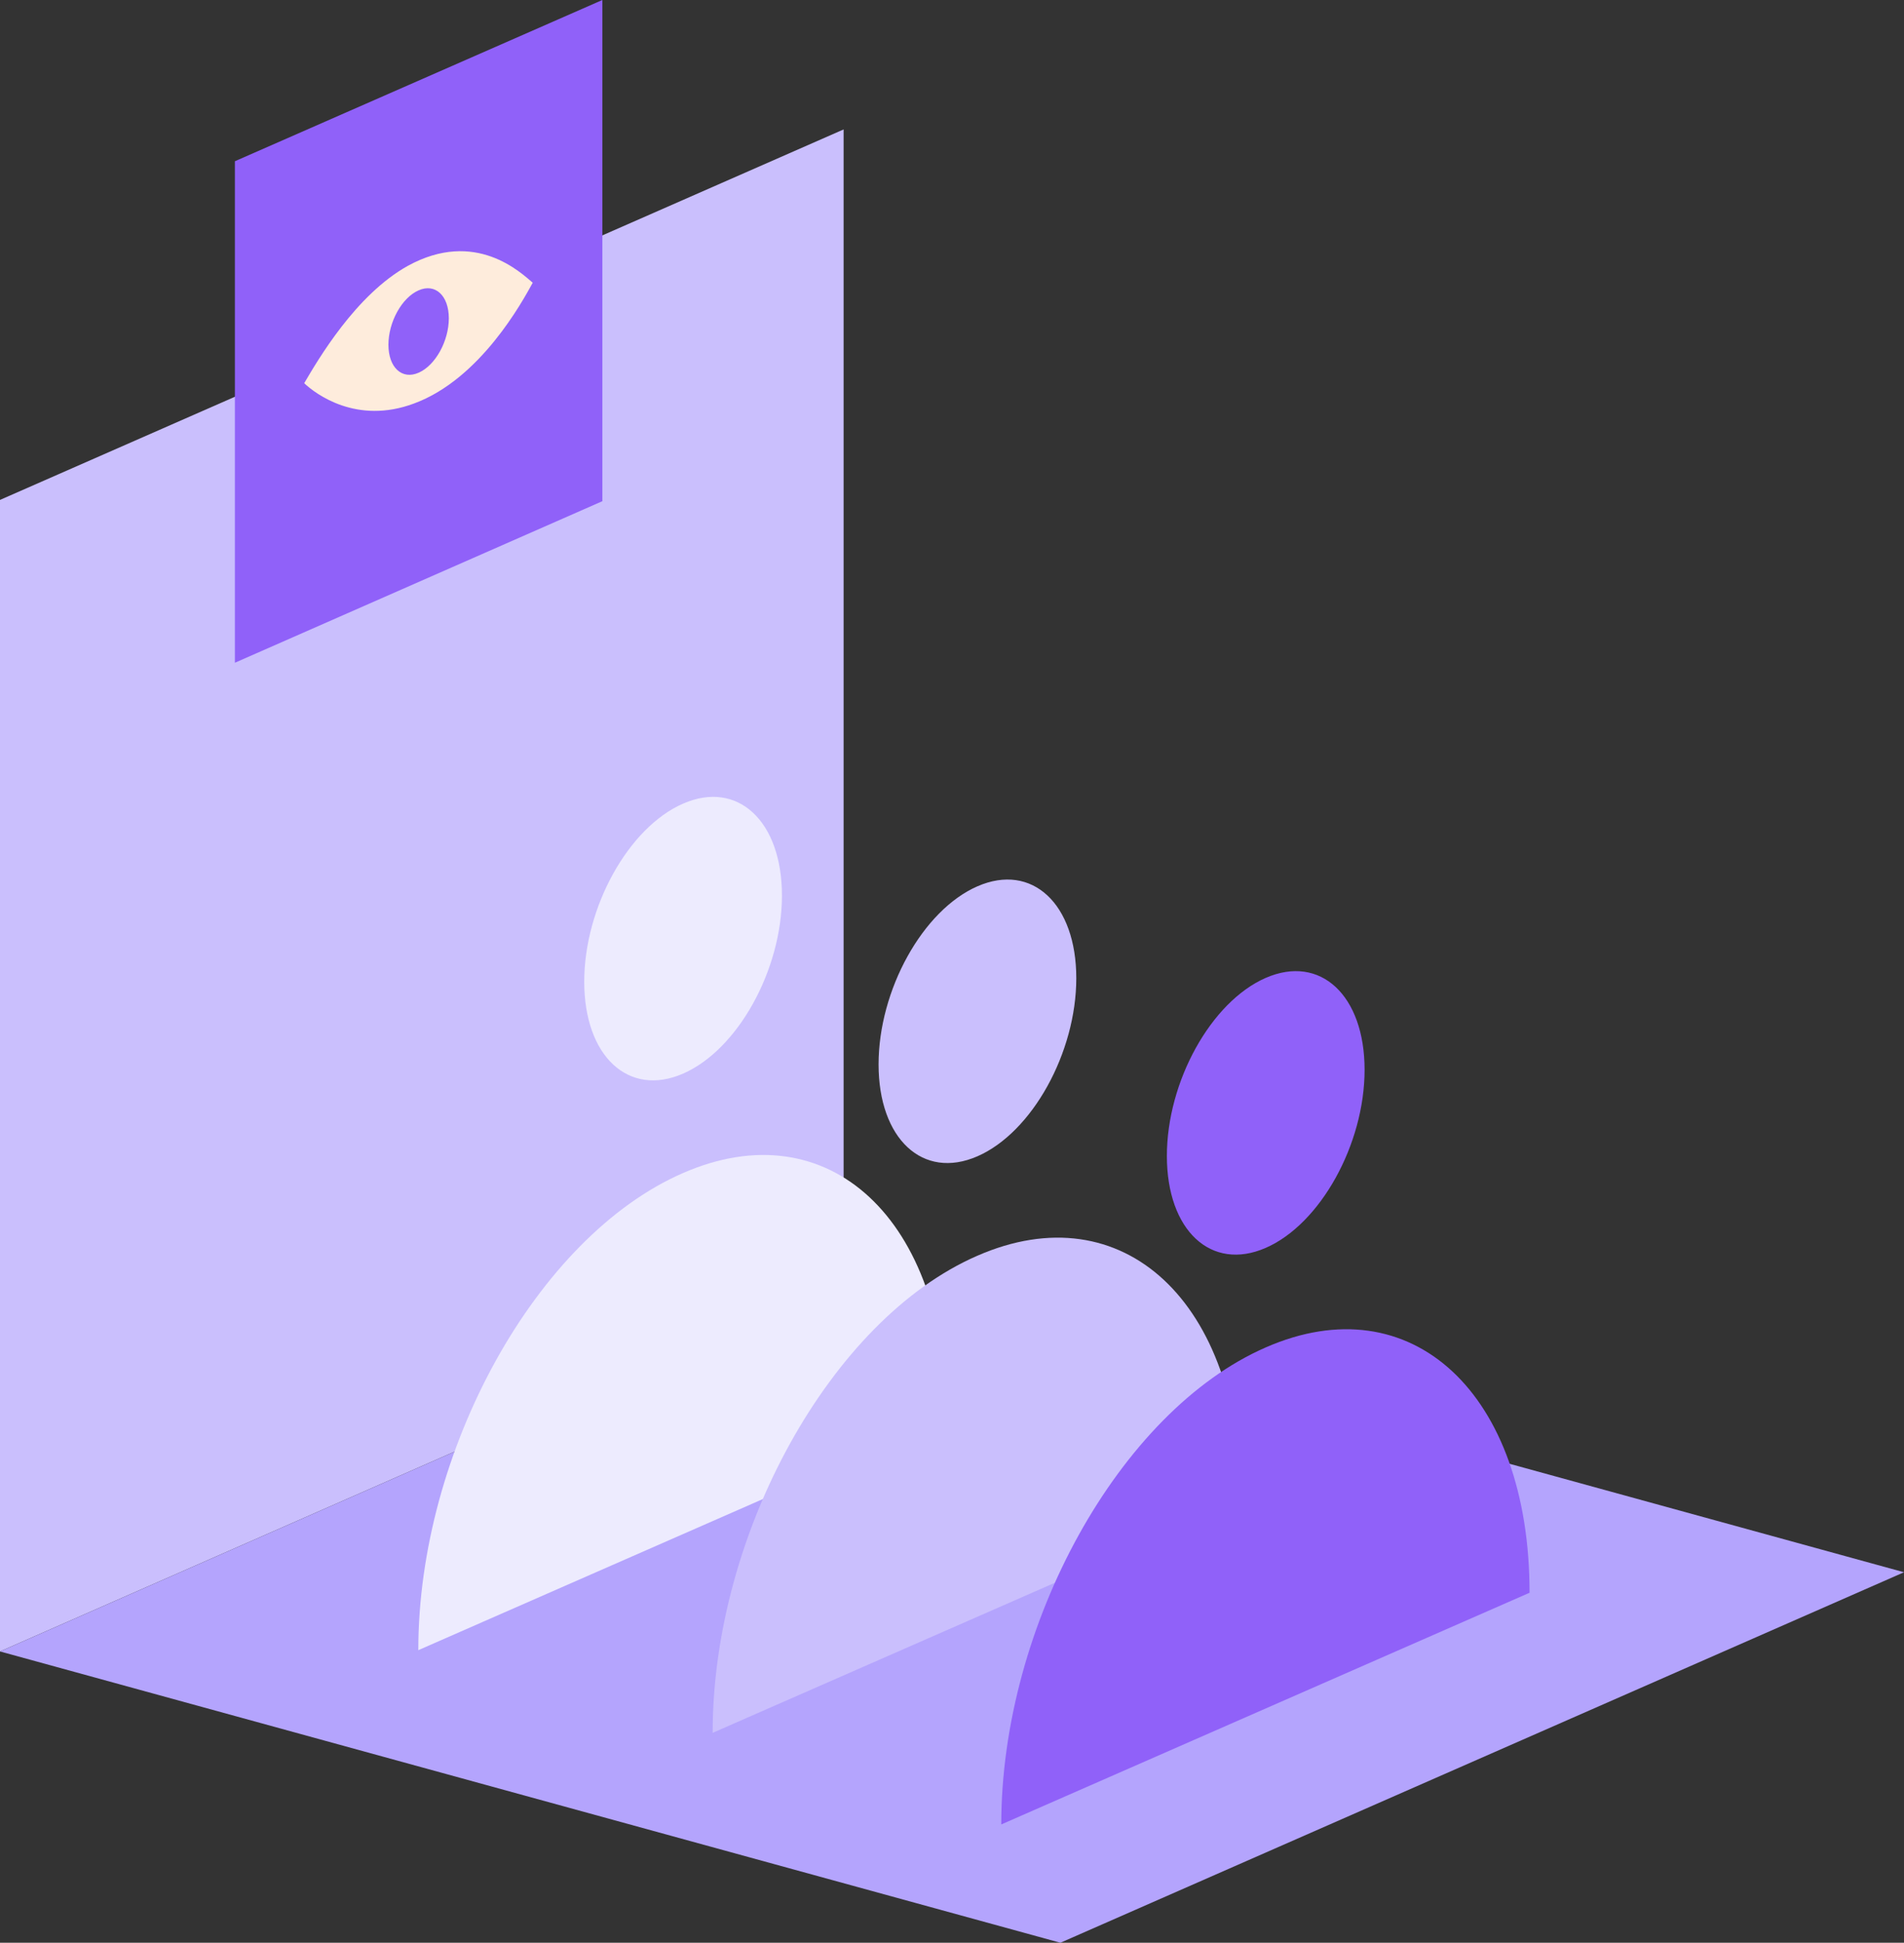
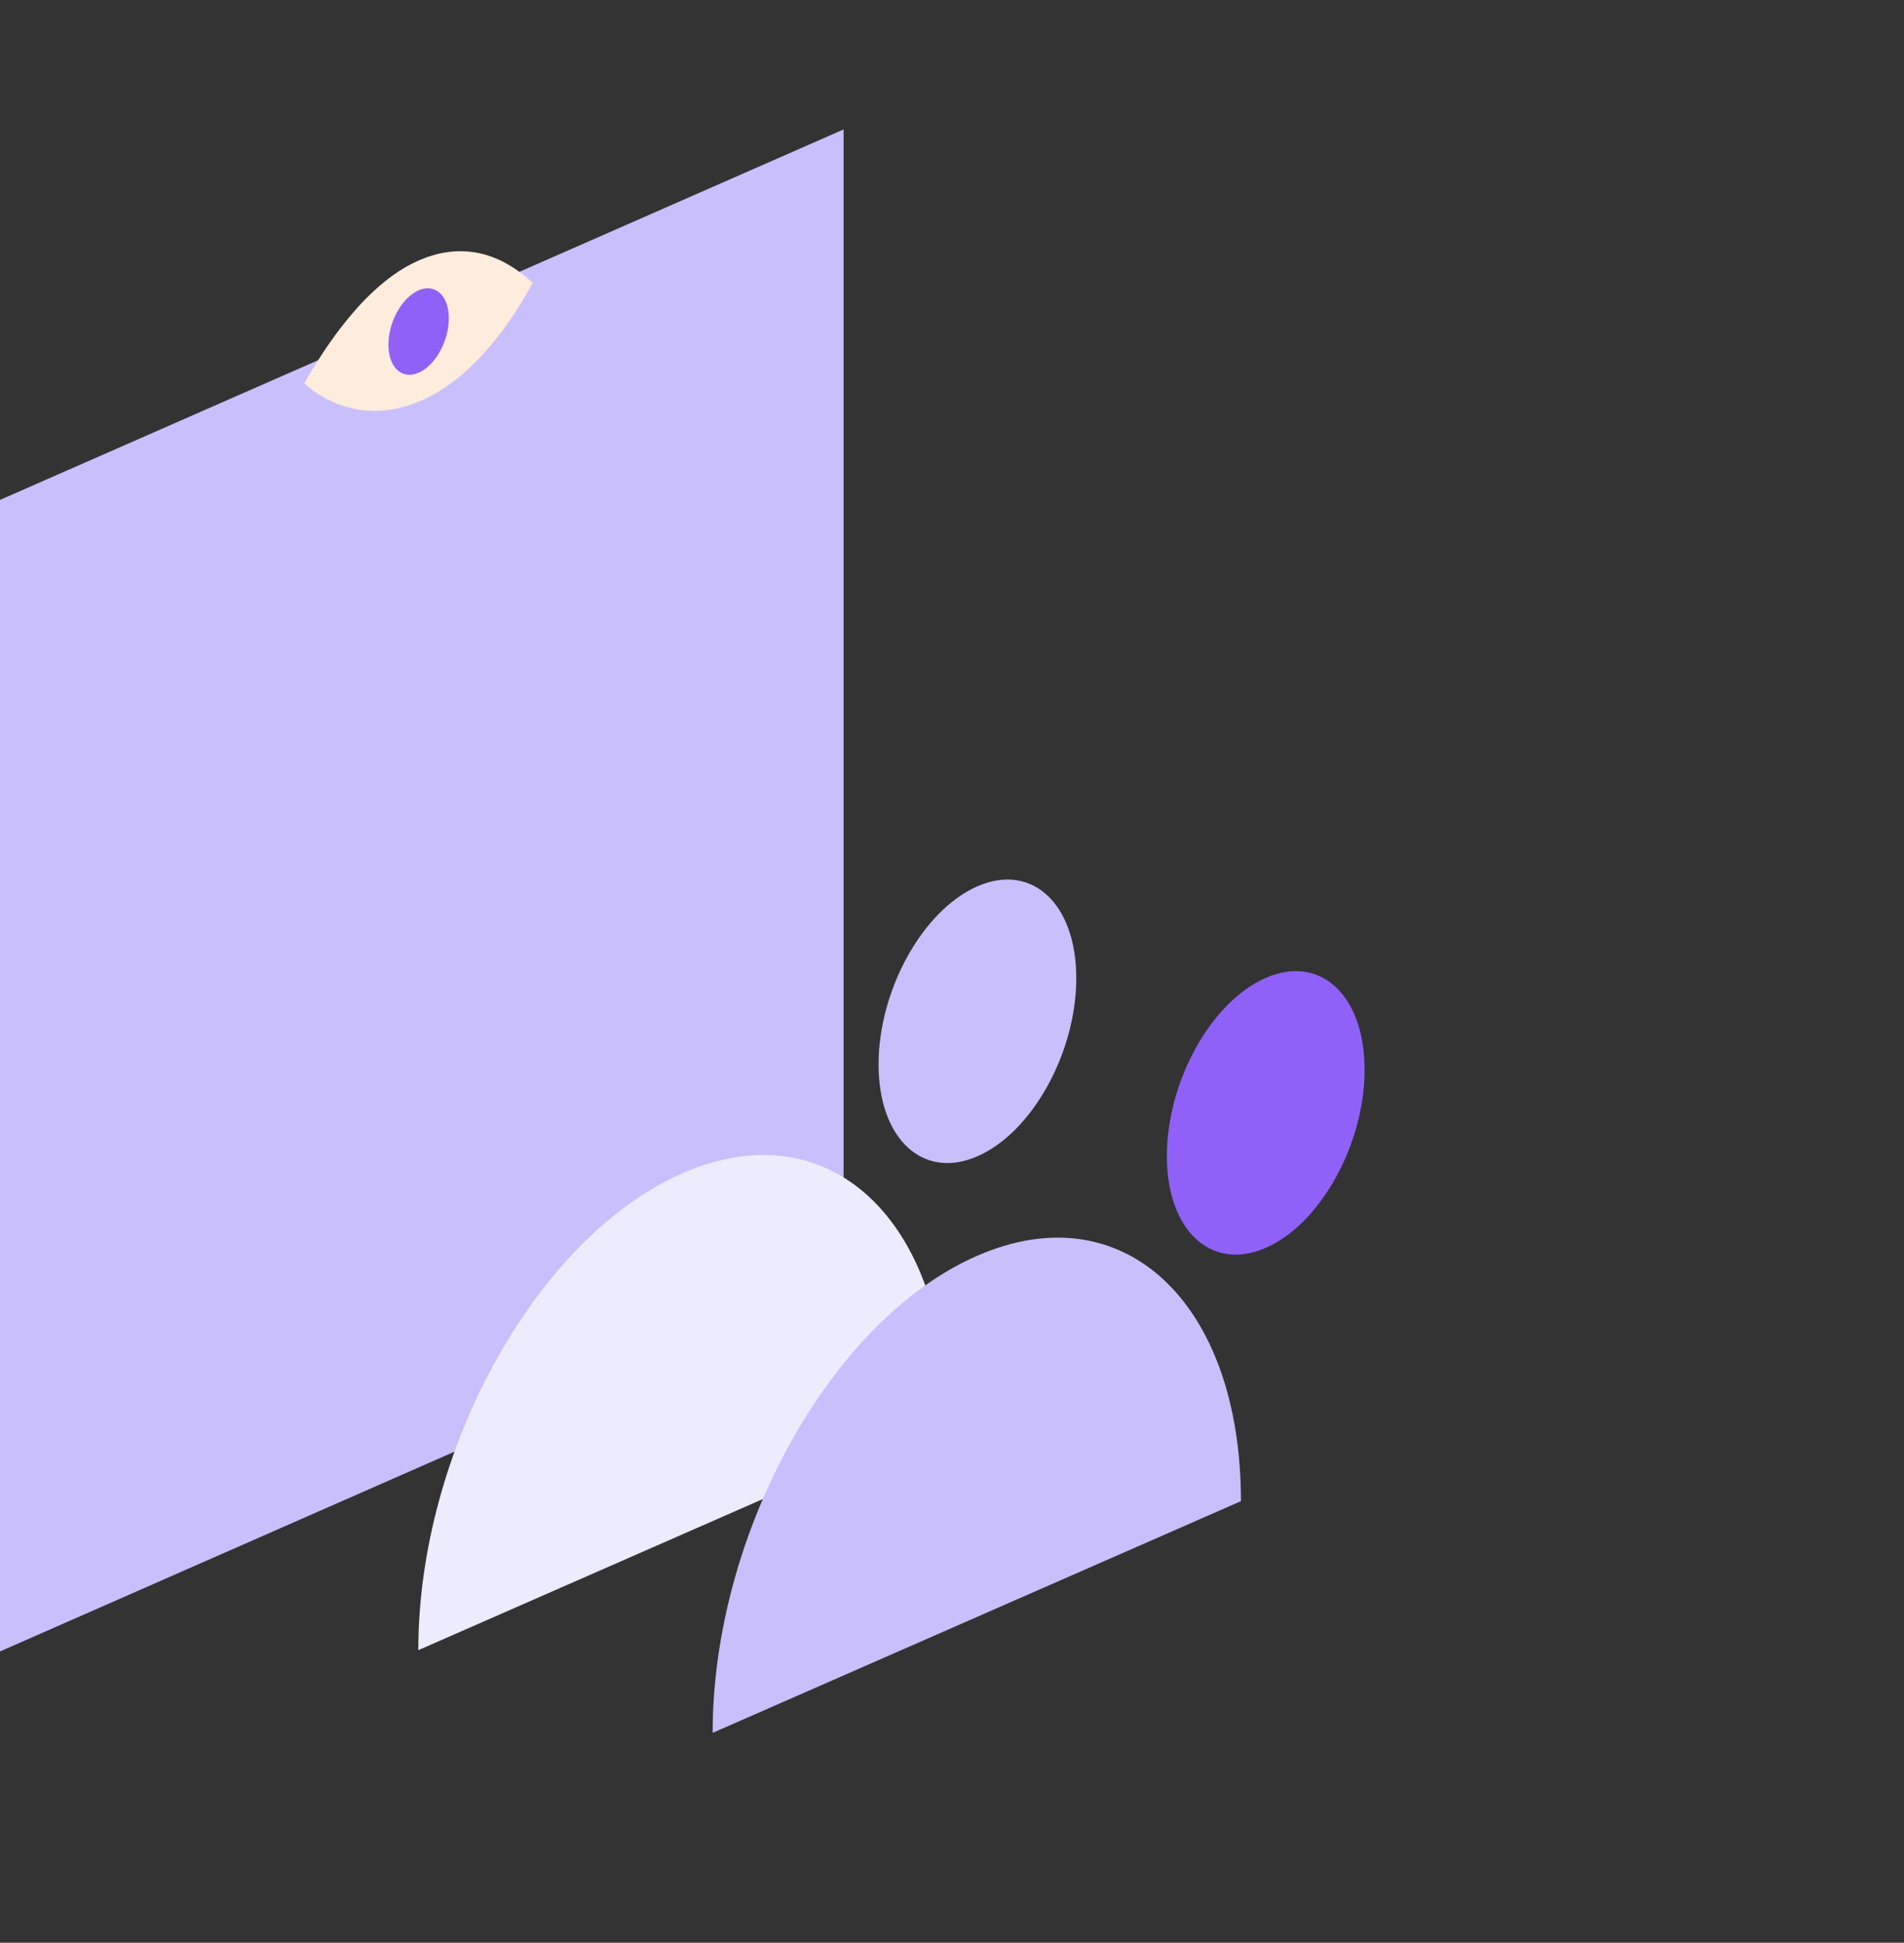
<svg xmlns="http://www.w3.org/2000/svg" id="Layer_2" viewBox="0 0 59.9 61.09">
  <rect x="0" y="0" width="59.9" height="61.09" fill="#333333" stroke="none" />
  <defs>
    <style>
      .cls-1 {
        fill: #edebfe;
      }

      .cls-2 {
        fill: #b4a4fd;
      }

      .cls-3 {
        fill: #cabffd;
      }

      .cls-4 {
        fill: #feecdc;
      }

      .cls-5 {
        fill: #9061f9;
      }
    </style>
  </defs>
  <g id="Layer_1-2" data-name="Layer_1">
    <g>
      <polygon class="cls-3" points="26.54 40.27 0 51.93 0 15.72 26.54 4.07 26.54 40.27" />
-       <polygon class="cls-2" points="26.54 40.27 0 51.93 33.36 61.09 59.9 49.44 26.54 40.27" />
      <g>
-         <path class="cls-1" d="M18.38,30.87c0,2.34,1.39,3.64,3.11,2.89,1.72-.75,3.11-3.26,3.11-5.6,0-2.34-1.39-3.64-3.11-2.89-1.72.75-3.11,3.26-3.11,5.6Z" />
        <path class="cls-1" d="M29.79,44.6l-16.63,7.29c0-6.28,3.73-13,8.32-15,4.59-2.01,8.3,1.45,8.3,7.71Z" />
      </g>
      <g>
        <path class="cls-3" d="M27.64,33.47c0,2.34,1.39,3.64,3.11,2.89,1.72-.75,3.11-3.26,3.11-5.6,0-2.34-1.39-3.64-3.11-2.89-1.72.75-3.11,3.26-3.11,5.6Z" />
        <path class="cls-3" d="M39.05,47.2l-16.63,7.29c0-6.28,3.73-13,8.32-15,4.59-2.01,8.3,1.45,8.3,7.71Z" />
      </g>
      <g>
-         <path class="cls-5" d="M36.71,36.35c0,2.34,1.39,3.64,3.11,2.89,1.72-.75,3.11-3.26,3.11-5.6,0-2.34-1.39-3.64-3.11-2.89-1.72.75-3.11,3.26-3.11,5.6Z" />
-         <path class="cls-5" d="M48.13,50.08l-16.63,7.29c0-6.28,3.73-13,8.32-15,4.59-2.01,8.3,1.45,8.3,7.71Z" />
+         <path class="cls-5" d="M36.71,36.35c0,2.34,1.39,3.64,3.11,2.89,1.72-.75,3.11-3.26,3.11-5.6,0-2.34-1.39-3.64-3.11-2.89-1.72.75-3.11,3.26-3.11,5.6" />
      </g>
      <g>
-         <polygon class="cls-5" points="18.95 15.76 7.39 20.84 7.39 5.07 18.95 0 18.95 15.76" />
        <g>
          <path class="cls-4" d="M9.57,12.05c.43-.73,1.62-2.78,3.26-3.69,2.13-1.17,3.56.22,3.93.53-.32.58-1.64,3.03-3.74,3.8-1.8.67-3.09-.3-3.45-.64Z" />
          <path class="cls-5" d="M12.22,10.84c0,.72.43,1.11.95.88.53-.23.95-1,.95-1.71,0-.72-.43-1.11-.95-.88-.53.23-.95,1-.95,1.71Z" />
        </g>
      </g>
    </g>
  </g>
</svg>